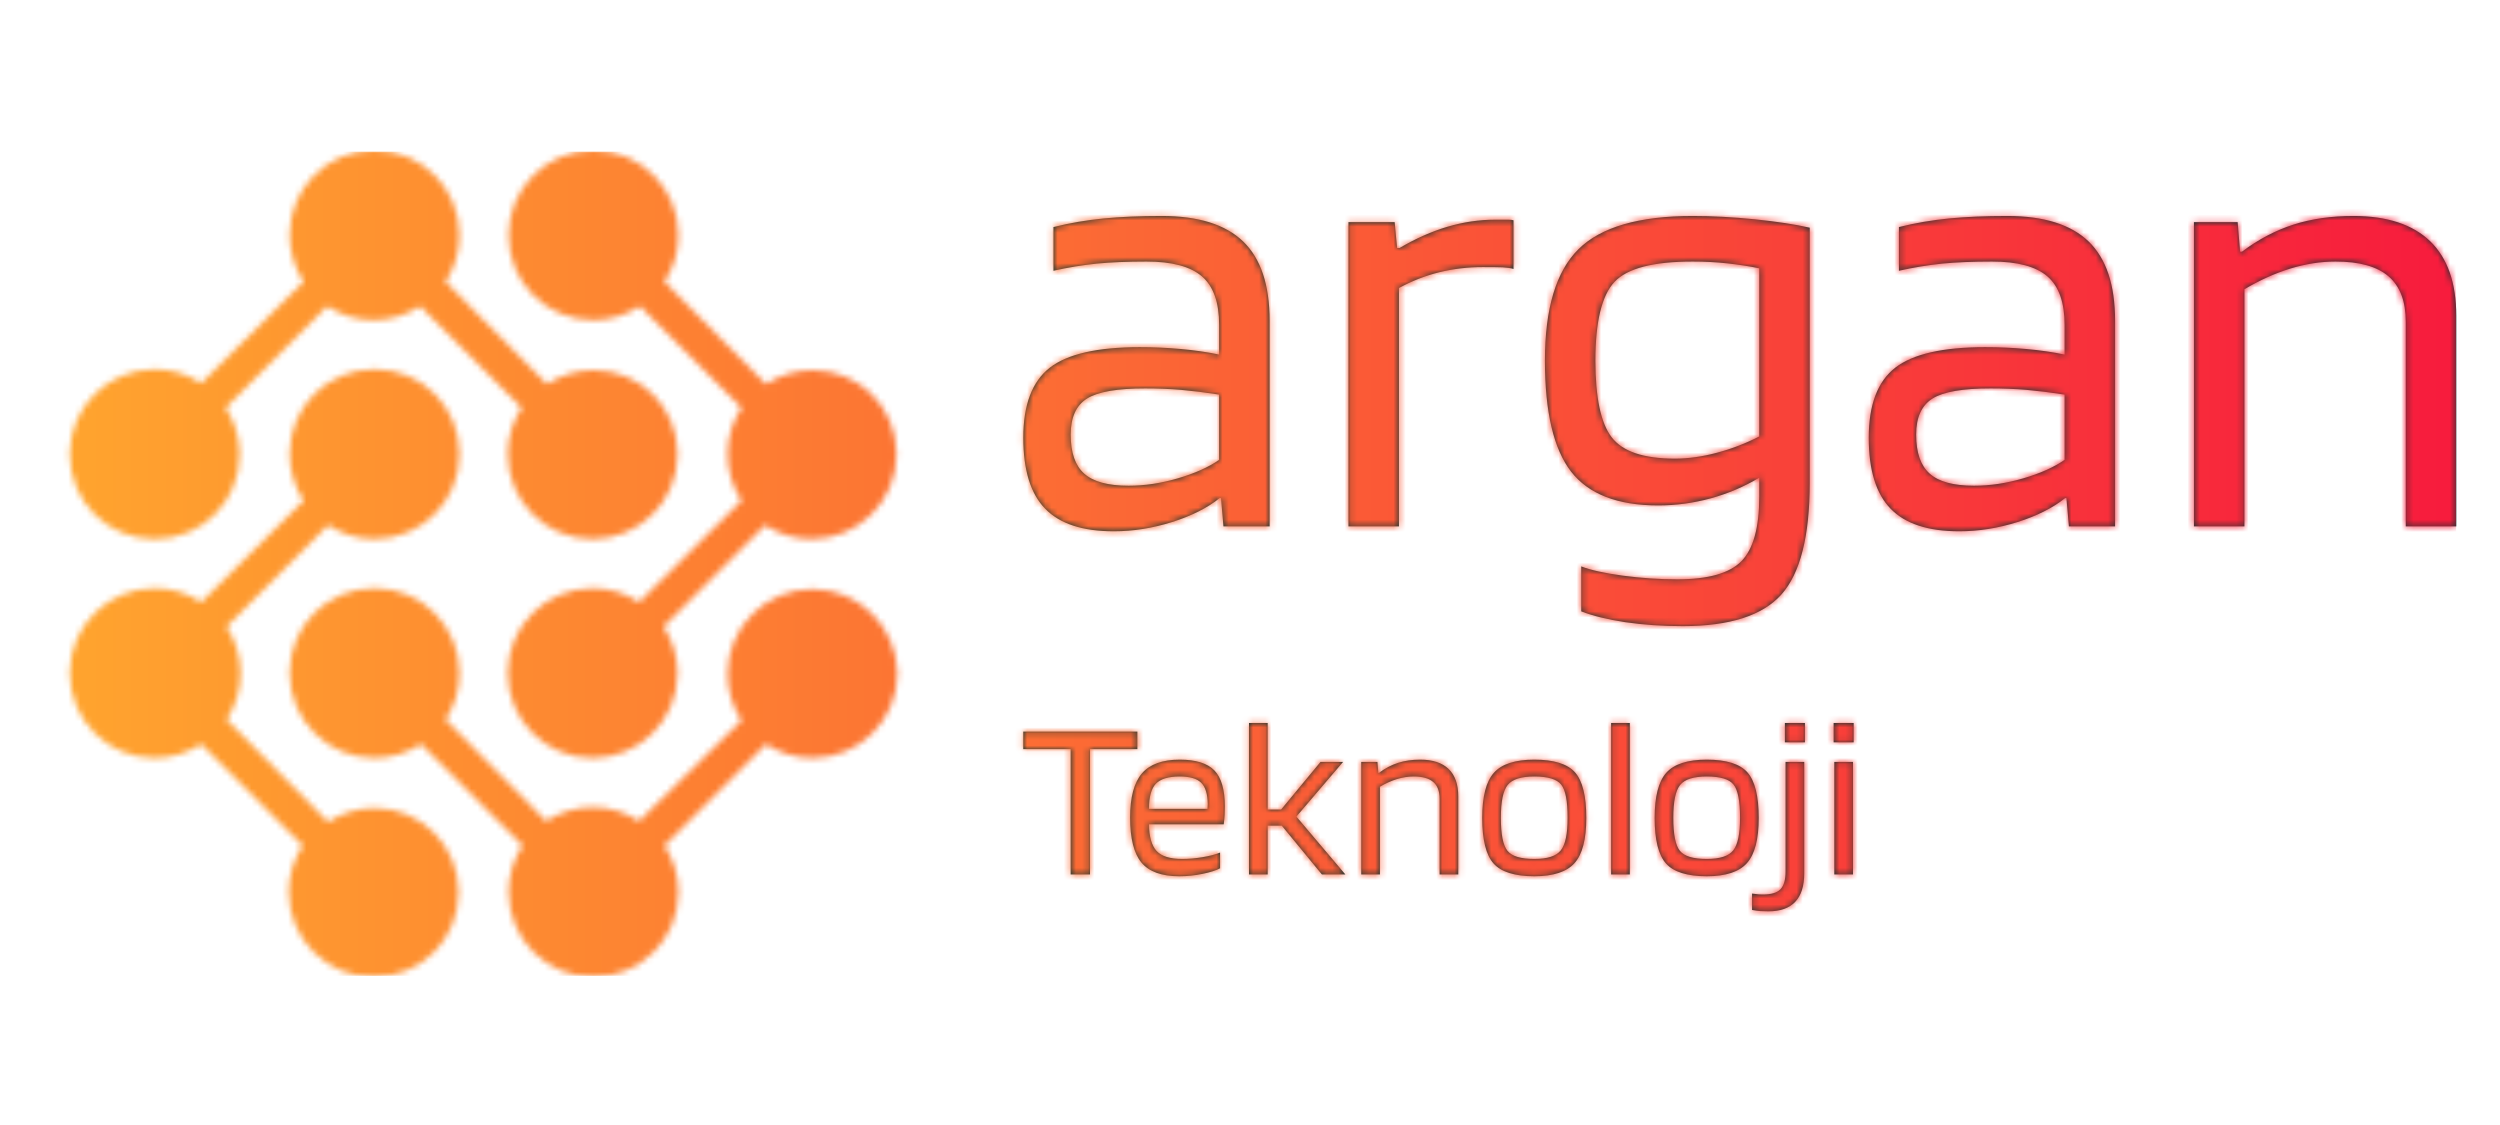
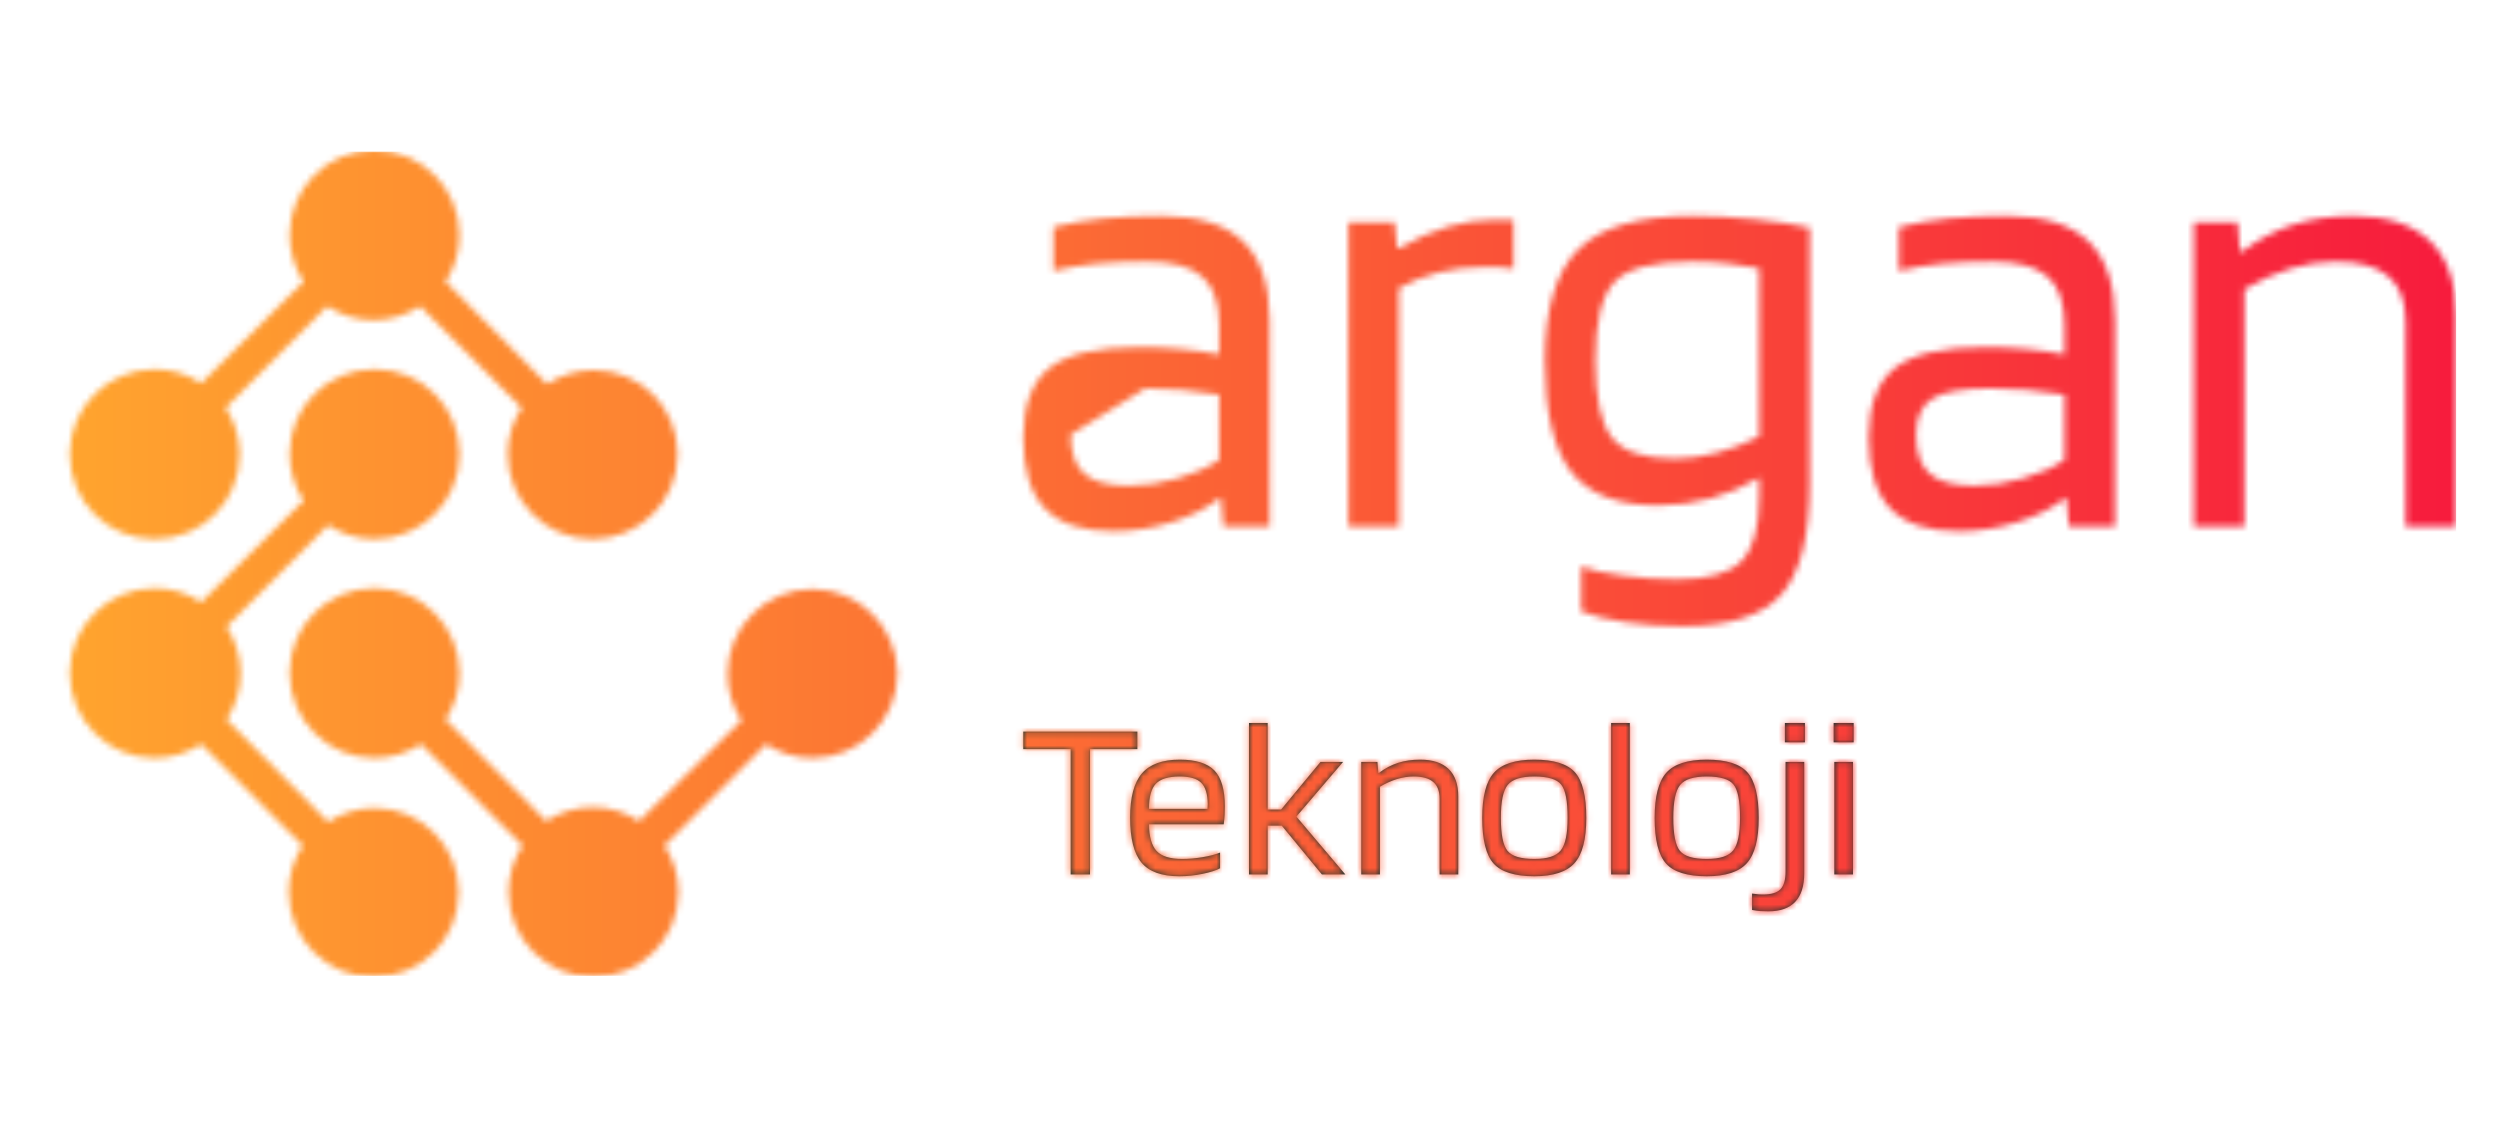
<svg xmlns="http://www.w3.org/2000/svg" version="1.1" width="1000" height="450" viewBox="0 0 1000 450">
  <g transform="matrix(0.97,0,0,0.97,14.412,60.562)">
    <svg viewBox="0 0 396 135" data-background-color="#ffffff" preserveAspectRatio="xMidYMid meet" height="340" width="1000">
      <g id="tight-bounds" transform="matrix(1,0,0,1,0.24,-0.189)">
        <svg viewBox="0 0 395.52 135.379" height="135.379" width="395.52">
          <g>
            <svg viewBox="0 0 666.675 228.19" height="135.379" width="395.52">
              <g transform="matrix(1,0,0,1,271.155,18.138)">
                <svg viewBox="0 0 395.52 191.913" height="191.913" width="395.52">
                  <g id="textblocktransform">
                    <svg viewBox="0 0 395.52 191.913" height="191.913" width="395.52" id="textblock">
                      <g>
                        <svg viewBox="0 0 395.52 113.2" height="113.2" width="395.52">
                          <g transform="matrix(1,0,0,1,0,0)">
                            <svg width="395.52" viewBox="1.55 -25.2 116.34 33.3" height="113.2" data-palette-color="#003231">
-                               <path d="M8.9 0.4L8.9 0.4Q5.1 0.4 3.33-1.43 1.55-3.25 1.55-7.2L1.55-7.2Q1.55-11.2 3.7-12.88 5.85-14.55 11-14.55L11-14.55Q12.7-14.55 14.35-14.4 16-14.25 17.45-13.95L17.45-13.95 17.45-16.35Q17.45-19.1 16.05-20.3 14.65-21.5 11.55-21.5L11.55-21.5Q9.25-21.5 7.5-21.33 5.75-21.15 4-20.75L4-20.75 4-24.3Q6-24.8 8.08-25 10.15-25.2 12.8-25.2L12.8-25.2Q17.25-25.2 19.4-23.13 21.55-21.05 21.55-16.7L21.55-16.7 21.55 0 17.8 0 17.6-2.3 17.5-2.3Q16-1.1 13.63-0.35 11.25 0.4 8.9 0.4ZM11.45-11.2L11.45-11.2Q8.05-11.2 6.73-10.38 5.4-9.55 5.4-7.45L5.4-7.45Q5.4-5.25 6.5-4.28 7.6-3.3 10.1-3.3L10.1-3.3Q12.05-3.3 14.1-3.9 16.15-4.5 17.45-5.4L17.45-5.4 17.45-10.7Q15.8-10.95 14.38-11.08 12.95-11.2 11.45-11.2ZM32.05-19.35L32.05 0 27.95 0 27.95-24.7 31.7-24.7 31.9-22.6 32.1-22.6Q34.05-23.75 36-24.33 37.95-24.9 39.85-24.9L39.85-24.9Q40.65-24.9 40.92-24.9 41.2-24.9 41.35-24.85L41.35-24.85 41.35-20.9Q41-21 40.47-21.03 39.95-21.05 38.85-21.05L38.85-21.05Q37.05-21.05 35.32-20.63 33.6-20.2 32.05-19.35L32.05-19.35ZM55.1 8.1L55.1 8.1Q52.6 8.1 50.42 7.78 48.25 7.45 46.85 6.9L46.85 6.9 46.85 3.25Q48 3.7 50.22 4 52.45 4.3 54.65 4.3L54.65 4.3Q58.4 4.3 59.85 2.83 61.3 1.35 61.3-2.4L61.3-2.4 61.3-3.95Q59.45-2.85 57.35-2.27 55.25-1.7 53.1-1.7L53.1-1.7Q48.15-1.7 46.02-4.45 43.9-7.2 43.9-13.45L43.9-13.45Q43.9-19.8 46.62-22.5 49.35-25.2 55.9-25.2L55.9-25.2Q58.25-25.2 60.95-24.93 63.65-24.65 65.4-24.25L65.4-24.25 65.4-3.55Q65.4 2.95 63.1 5.53 60.8 8.1 55.1 8.1ZM55.9-21.5L55.9-21.5Q51.1-21.5 49.55-19.85 48-18.2 48-13.45L48-13.45Q48-8.95 49.32-7.23 50.65-5.5 54.45-5.5L54.45-5.5Q56.1-5.5 57.87-5.98 59.65-6.45 61.3-7.3L61.3-7.3 61.3-20.95Q60.1-21.2 58.72-21.35 57.35-21.5 55.9-21.5ZM77.54 0.4L77.54 0.4Q73.74 0.4 71.97-1.43 70.19-3.25 70.19-7.2L70.19-7.2Q70.19-11.2 72.34-12.88 74.49-14.55 79.64-14.55L79.64-14.55Q81.34-14.55 82.99-14.4 84.64-14.25 86.09-13.95L86.09-13.95 86.09-16.35Q86.09-19.1 84.69-20.3 83.29-21.5 80.19-21.5L80.19-21.5Q77.89-21.5 76.14-21.33 74.39-21.15 72.64-20.75L72.64-20.75 72.64-24.3Q74.64-24.8 76.72-25 78.79-25.2 81.44-25.2L81.44-25.2Q85.89-25.2 88.04-23.13 90.19-21.05 90.19-16.7L90.19-16.7 90.19 0 86.44 0 86.24-2.3 86.14-2.3Q84.64-1.1 82.27-0.35 79.89 0.4 77.54 0.4ZM80.09-11.2L80.09-11.2Q76.69-11.2 75.37-10.38 74.04-9.55 74.04-7.45L74.04-7.45Q74.04-5.25 75.14-4.28 76.24-3.3 78.74-3.3L78.74-3.3Q80.69-3.3 82.74-3.9 84.79-4.5 86.09-5.4L86.09-5.4 86.09-10.7Q84.44-10.95 83.02-11.08 81.59-11.2 80.09-11.2ZM100.69-19.25L100.69 0 96.59 0 96.59-24.7 100.14-24.7 100.34-22.3 100.49-22.3Q102.49-23.8 104.67-24.5 106.84-25.2 109.54-25.2L109.54-25.2Q113.64-25.2 115.77-23.15 117.89-21.1 117.89-17.1L117.89-17.1 117.89 0 113.79 0 113.79-16.6Q113.79-19.1 112.39-20.3 110.99-21.5 108.09-21.5L108.09-21.5Q106.29-21.5 104.42-20.93 102.54-20.35 100.69-19.25L100.69-19.25Z" opacity="1" transform="matrix(1,0,0,1,0,0)" fill="#003231" class="wordmark-text-0" data-fill-palette-color="primary" id="text-0" />
-                             </svg>
+                               </svg>
                          </g>
                        </svg>
                      </g>
                      <g transform="matrix(1,0,0,1,0,139.924)">
                        <svg viewBox="0 0 229.204 51.989" height="51.989" width="229.204">
                          <g transform="matrix(1,0,0,1,0,0)">
                            <svg width="229.204" viewBox="0.75 -33.25 182.28 41.35" height="51.989" data-palette-color="#003231">
                              <path d="M0.75-31.35L25.8-31.35 25.8-27.5 15.4-27.5 15.4 0 11.15 0 11.15-27.5 0.75-27.5 0.75-31.35ZM43.95-4.8L43.95-4.8 43.95-1.35Q42.65-0.65 40.12-0.13 37.6 0.4 35 0.4L35 0.4Q29.2 0.4 26.7-2.6 24.2-5.6 24.2-12.5L24.2-12.5Q24.2-19.15 26.8-22.18 29.4-25.2 35.1-25.2L35.1-25.2Q40.4-25.2 42.7-22.83 45-20.45 45-14.9L45-14.9Q45-13.9 44.95-13.05 44.9-12.2 44.75-11L44.75-11 28.35-11Q28.4-6.9 30.02-5.15 31.65-3.4 35.65-3.4L35.65-3.4Q37.8-3.4 40.15-3.8 42.5-4.2 43.95-4.8ZM41.25-15.45L41.25-15.45Q41.2-18.75 39.8-20.13 38.4-21.5 35.1-21.5L35.1-21.5Q31.4-21.5 29.87-19.93 28.35-18.35 28.35-14.4L28.35-14.4 41.2-14.4Q41.2-14.5 41.22-14.88 41.25-15.25 41.25-15.45ZM57.5-10.7L54.4-10.7 54.4 0 50.3 0 50.3-33.25 54.4-33.25 54.4-14.25 57.35-14.25 66-24.7 70.95-24.7 60.7-12.7 71.45 0 66.3 0 57.5-10.7ZM79.04-19.25L79.04 0 74.94 0 74.94-24.7 78.49-24.7 78.69-22.3 78.84-22.3Q80.84-23.8 83.02-24.5 85.19-25.2 87.89-25.2L87.89-25.2Q91.99-25.2 94.12-23.15 96.24-21.1 96.24-17.1L96.24-17.1 96.24 0 92.14 0 92.14-16.6Q92.14-19.1 90.74-20.3 89.34-21.5 86.44-21.5L86.44-21.5Q84.64-21.5 82.77-20.93 80.89-20.35 79.04-19.25L79.04-19.25ZM124.34-12.4L124.34-12.4Q124.34-5.4 121.77-2.5 119.19 0.4 112.94 0.4L112.94 0.4Q106.49 0.4 103.99-2.4 101.49-5.2 101.49-12.4L101.49-12.4Q101.49-19.45 104.07-22.33 106.64-25.2 112.94-25.2L112.94-25.2Q119.39-25.2 121.87-22.4 124.34-19.6 124.34-12.4ZM105.59-12.45L105.59-12.45Q105.59-6.95 107.04-5.18 108.49-3.4 112.94-3.4L112.94-3.4Q117.24-3.4 118.74-5.28 120.24-7.15 120.24-12.45L120.24-12.45Q120.24-17.95 118.82-19.73 117.39-21.5 112.94-21.5L112.94-21.5Q108.59-21.5 107.09-19.65 105.59-17.8 105.59-12.45ZM129.79-33.25L133.89-33.25 133.89 0 129.79 0 129.79-33.25ZM162.19-12.4L162.19-12.4Q162.19-5.4 159.61-2.5 157.04 0.4 150.79 0.4L150.79 0.4Q144.34 0.4 141.84-2.4 139.34-5.2 139.34-12.4L139.34-12.4Q139.34-19.45 141.91-22.33 144.49-25.2 150.79-25.2L150.79-25.2Q157.24-25.2 159.71-22.4 162.19-19.6 162.19-12.4ZM143.44-12.45L143.44-12.45Q143.44-6.95 144.89-5.18 146.34-3.4 150.79-3.4L150.79-3.4Q155.09-3.4 156.59-5.28 158.09-7.15 158.09-12.45L158.09-12.45Q158.09-17.95 156.66-19.73 155.24-21.5 150.79-21.5L150.79-21.5Q146.44-21.5 144.94-19.65 143.44-17.8 143.44-12.45ZM172.33-33.25L172.33-29 167.93-29 167.93-33.25 172.33-33.25ZM164.33 8.1L164.33 8.1Q163.38 8.1 162.61 8.05 161.83 8 160.73 7.8L160.73 7.8 160.73 4.2Q161.78 4.35 162.26 4.38 162.73 4.4 163.13 4.4L163.13 4.4Q165.83 4.4 166.96 3.25 168.08 2.1 168.08-0.7L168.08-0.7 168.08-24.7 172.18-24.7 172.18-0.25Q172.18 3.9 170.21 6 168.23 8.1 164.33 8.1ZM183.03-33.25L183.03-29 178.63-29 178.63-33.25 183.03-33.25ZM182.88-24.7L182.88 0 178.78 0 178.78-24.7 182.88-24.7Z" opacity="1" transform="matrix(1,0,0,1,0,0)" fill="#003231" class="slogan-text-1" data-fill-palette-color="secondary" id="text-1" />
                            </svg>
                          </g>
                        </svg>
                      </g>
                    </svg>
                  </g>
                </svg>
              </g>
              <g>
                <svg viewBox="0 0 244.431 228.19" height="228.19" width="244.431">
                  <g>
                    <svg version="1.1" x="8" y="0" viewBox="3.4 2.4 94.5 94.4" style="enable-background:new 0 0 100 100;" xml:space="preserve" height="228.19" width="228.431" class="icon-icon-0" data-fill-palette-color="accent" id="icon-0" />
                  </g>
                </svg>
              </g>
            </svg>
          </g>
          <defs />
          <mask id="a679b57c-fb25-4e80-b526-cec15904b4da">
            <g id="SvgjsG1005">
              <svg viewBox="0 0 395.52 135.379" height="135.379" width="395.52">
                <g>
                  <svg viewBox="0 0 666.675 228.19" height="135.379" width="395.52">
                    <g transform="matrix(1,0,0,1,271.155,18.138)">
                      <svg viewBox="0 0 395.52 191.913" height="191.913" width="395.52">
                        <g id="SvgjsG1004">
                          <svg viewBox="0 0 395.52 191.913" height="191.913" width="395.52" id="SvgjsSvg1003">
                            <g>
                              <svg viewBox="0 0 395.52 113.2" height="113.2" width="395.52">
                                <g transform="matrix(1,0,0,1,0,0)">
                                  <svg width="395.52" viewBox="1.55 -25.2 116.34 33.3" height="113.2" data-palette-color="#003231">
-                                     <path d="M8.9 0.4L8.9 0.4Q5.1 0.4 3.33-1.43 1.55-3.25 1.55-7.2L1.55-7.2Q1.55-11.2 3.7-12.88 5.85-14.55 11-14.55L11-14.55Q12.7-14.55 14.35-14.4 16-14.25 17.45-13.95L17.45-13.95 17.45-16.35Q17.45-19.1 16.05-20.3 14.65-21.5 11.55-21.5L11.55-21.5Q9.25-21.5 7.5-21.33 5.75-21.15 4-20.75L4-20.75 4-24.3Q6-24.8 8.08-25 10.15-25.2 12.8-25.2L12.8-25.2Q17.25-25.2 19.4-23.13 21.55-21.05 21.55-16.7L21.55-16.7 21.55 0 17.8 0 17.6-2.3 17.5-2.3Q16-1.1 13.63-0.35 11.25 0.4 8.9 0.4ZM11.45-11.2L11.45-11.2Q8.05-11.2 6.73-10.38 5.4-9.55 5.4-7.45L5.4-7.45Q5.4-5.25 6.5-4.28 7.6-3.3 10.1-3.3L10.1-3.3Q12.05-3.3 14.1-3.9 16.15-4.5 17.45-5.4L17.45-5.4 17.45-10.7Q15.8-10.95 14.38-11.08 12.95-11.2 11.45-11.2ZM32.05-19.35L32.05 0 27.95 0 27.95-24.7 31.7-24.7 31.9-22.6 32.1-22.6Q34.05-23.75 36-24.33 37.95-24.9 39.85-24.9L39.85-24.9Q40.65-24.9 40.92-24.9 41.2-24.9 41.35-24.85L41.35-24.85 41.35-20.9Q41-21 40.47-21.03 39.95-21.05 38.85-21.05L38.85-21.05Q37.05-21.05 35.32-20.63 33.6-20.2 32.05-19.35L32.05-19.35ZM55.1 8.1L55.1 8.1Q52.6 8.1 50.42 7.78 48.25 7.45 46.85 6.9L46.85 6.9 46.85 3.25Q48 3.7 50.22 4 52.45 4.3 54.65 4.3L54.65 4.3Q58.4 4.3 59.85 2.83 61.3 1.35 61.3-2.4L61.3-2.4 61.3-3.95Q59.45-2.85 57.35-2.27 55.25-1.7 53.1-1.7L53.1-1.7Q48.15-1.7 46.02-4.45 43.9-7.2 43.9-13.45L43.9-13.45Q43.9-19.8 46.62-22.5 49.35-25.2 55.9-25.2L55.9-25.2Q58.25-25.2 60.95-24.93 63.65-24.65 65.4-24.25L65.4-24.25 65.4-3.55Q65.4 2.95 63.1 5.53 60.8 8.1 55.1 8.1ZM55.9-21.5L55.9-21.5Q51.1-21.5 49.55-19.85 48-18.2 48-13.45L48-13.45Q48-8.95 49.32-7.23 50.65-5.5 54.45-5.5L54.45-5.5Q56.1-5.5 57.87-5.98 59.65-6.45 61.3-7.3L61.3-7.3 61.3-20.95Q60.1-21.2 58.72-21.35 57.35-21.5 55.9-21.5ZM77.54 0.4L77.54 0.4Q73.74 0.4 71.97-1.43 70.19-3.25 70.19-7.2L70.19-7.2Q70.19-11.2 72.34-12.88 74.49-14.55 79.64-14.55L79.64-14.55Q81.34-14.55 82.99-14.4 84.64-14.25 86.09-13.95L86.09-13.95 86.09-16.35Q86.09-19.1 84.69-20.3 83.29-21.5 80.19-21.5L80.19-21.5Q77.89-21.5 76.14-21.33 74.39-21.15 72.64-20.75L72.64-20.75 72.64-24.3Q74.64-24.8 76.72-25 78.79-25.2 81.44-25.2L81.44-25.2Q85.89-25.2 88.04-23.13 90.19-21.05 90.19-16.7L90.19-16.7 90.19 0 86.44 0 86.24-2.3 86.14-2.3Q84.64-1.1 82.27-0.35 79.89 0.4 77.54 0.4ZM80.09-11.2L80.09-11.2Q76.69-11.2 75.37-10.38 74.04-9.55 74.04-7.45L74.04-7.45Q74.04-5.25 75.14-4.28 76.24-3.3 78.74-3.3L78.74-3.3Q80.69-3.3 82.74-3.9 84.79-4.5 86.09-5.4L86.09-5.4 86.09-10.7Q84.44-10.95 83.02-11.08 81.59-11.2 80.09-11.2ZM100.69-19.25L100.69 0 96.59 0 96.59-24.7 100.14-24.7 100.34-22.3 100.49-22.3Q102.49-23.8 104.67-24.5 106.84-25.2 109.54-25.2L109.54-25.2Q113.64-25.2 115.77-23.15 117.89-21.1 117.89-17.1L117.89-17.1 117.89 0 113.79 0 113.79-16.6Q113.79-19.1 112.39-20.3 110.99-21.5 108.09-21.5L108.09-21.5Q106.29-21.5 104.42-20.93 102.54-20.35 100.69-19.25L100.69-19.25Z" opacity="1" transform="matrix(1,0,0,1,0,0)" fill="black" class="wordmark-text-0" id="SvgjsPath1002" />
+                                     <path d="M8.9 0.4L8.9 0.4Q5.1 0.4 3.33-1.43 1.55-3.25 1.55-7.2L1.55-7.2Q1.55-11.2 3.7-12.88 5.85-14.55 11-14.55L11-14.55Q12.7-14.55 14.35-14.4 16-14.25 17.45-13.95L17.45-13.95 17.45-16.35Q17.45-19.1 16.05-20.3 14.65-21.5 11.55-21.5L11.55-21.5Q9.25-21.5 7.5-21.33 5.75-21.15 4-20.75L4-20.75 4-24.3Q6-24.8 8.08-25 10.15-25.2 12.8-25.2L12.8-25.2Q17.25-25.2 19.4-23.13 21.55-21.05 21.55-16.7L21.55-16.7 21.55 0 17.8 0 17.6-2.3 17.5-2.3Q16-1.1 13.63-0.35 11.25 0.4 8.9 0.4ZM11.45-11.2L11.45-11.2L5.4-7.45Q5.4-5.25 6.5-4.28 7.6-3.3 10.1-3.3L10.1-3.3Q12.05-3.3 14.1-3.9 16.15-4.5 17.45-5.4L17.45-5.4 17.45-10.7Q15.8-10.95 14.38-11.08 12.95-11.2 11.45-11.2ZM32.05-19.35L32.05 0 27.95 0 27.95-24.7 31.7-24.7 31.9-22.6 32.1-22.6Q34.05-23.75 36-24.33 37.95-24.9 39.85-24.9L39.85-24.9Q40.65-24.9 40.92-24.9 41.2-24.9 41.35-24.85L41.35-24.85 41.35-20.9Q41-21 40.47-21.03 39.95-21.05 38.85-21.05L38.85-21.05Q37.05-21.05 35.32-20.63 33.6-20.2 32.05-19.35L32.05-19.35ZM55.1 8.1L55.1 8.1Q52.6 8.1 50.42 7.78 48.25 7.45 46.85 6.9L46.85 6.9 46.85 3.25Q48 3.7 50.22 4 52.45 4.3 54.65 4.3L54.65 4.3Q58.4 4.3 59.85 2.83 61.3 1.35 61.3-2.4L61.3-2.4 61.3-3.95Q59.45-2.85 57.35-2.27 55.25-1.7 53.1-1.7L53.1-1.7Q48.15-1.7 46.02-4.45 43.9-7.2 43.9-13.45L43.9-13.45Q43.9-19.8 46.62-22.5 49.35-25.2 55.9-25.2L55.9-25.2Q58.25-25.2 60.95-24.93 63.65-24.65 65.4-24.25L65.4-24.25 65.4-3.55Q65.4 2.95 63.1 5.53 60.8 8.1 55.1 8.1ZM55.9-21.5L55.9-21.5Q51.1-21.5 49.55-19.85 48-18.2 48-13.45L48-13.45Q48-8.95 49.32-7.23 50.65-5.5 54.45-5.5L54.45-5.5Q56.1-5.5 57.87-5.98 59.65-6.45 61.3-7.3L61.3-7.3 61.3-20.95Q60.1-21.2 58.72-21.35 57.35-21.5 55.9-21.5ZM77.54 0.4L77.54 0.4Q73.74 0.4 71.97-1.43 70.19-3.25 70.19-7.2L70.19-7.2Q70.19-11.2 72.34-12.88 74.49-14.55 79.64-14.55L79.64-14.55Q81.34-14.55 82.99-14.4 84.64-14.25 86.09-13.95L86.09-13.95 86.09-16.35Q86.09-19.1 84.69-20.3 83.29-21.5 80.19-21.5L80.19-21.5Q77.89-21.5 76.14-21.33 74.39-21.15 72.64-20.75L72.64-20.75 72.64-24.3Q74.64-24.8 76.72-25 78.79-25.2 81.44-25.2L81.44-25.2Q85.89-25.2 88.04-23.13 90.19-21.05 90.19-16.7L90.19-16.7 90.19 0 86.44 0 86.24-2.3 86.14-2.3Q84.64-1.1 82.27-0.35 79.89 0.4 77.54 0.4ZM80.09-11.2L80.09-11.2Q76.69-11.2 75.37-10.38 74.04-9.55 74.04-7.45L74.04-7.45Q74.04-5.25 75.14-4.28 76.24-3.3 78.74-3.3L78.74-3.3Q80.69-3.3 82.74-3.9 84.79-4.5 86.09-5.4L86.09-5.4 86.09-10.7Q84.44-10.95 83.02-11.08 81.59-11.2 80.09-11.2ZM100.69-19.25L100.69 0 96.59 0 96.59-24.7 100.14-24.7 100.34-22.3 100.49-22.3Q102.49-23.8 104.67-24.5 106.84-25.2 109.54-25.2L109.54-25.2Q113.64-25.2 115.77-23.15 117.89-21.1 117.89-17.1L117.89-17.1 117.89 0 113.79 0 113.79-16.6Q113.79-19.1 112.39-20.3 110.99-21.5 108.09-21.5L108.09-21.5Q106.29-21.5 104.42-20.93 102.54-20.35 100.69-19.25L100.69-19.25Z" opacity="1" transform="matrix(1,0,0,1,0,0)" fill="black" class="wordmark-text-0" id="SvgjsPath1002" />
                                  </svg>
                                </g>
                              </svg>
                            </g>
                            <g transform="matrix(1,0,0,1,0,139.924)">
                              <svg viewBox="0 0 229.204 51.989" height="51.989" width="229.204">
                                <g transform="matrix(1,0,0,1,0,0)">
                                  <svg width="229.204" viewBox="0.75 -33.25 182.28 41.35" height="51.989" data-palette-color="#003231">
                                    <path d="M0.75-31.35L25.8-31.35 25.8-27.5 15.4-27.5 15.4 0 11.15 0 11.15-27.5 0.75-27.5 0.75-31.35ZM43.95-4.8L43.95-4.8 43.95-1.35Q42.65-0.65 40.12-0.13 37.6 0.4 35 0.4L35 0.4Q29.2 0.4 26.7-2.6 24.2-5.6 24.2-12.5L24.2-12.5Q24.2-19.15 26.8-22.18 29.4-25.2 35.1-25.2L35.1-25.2Q40.4-25.2 42.7-22.83 45-20.45 45-14.9L45-14.9Q45-13.9 44.95-13.05 44.9-12.2 44.75-11L44.75-11 28.35-11Q28.4-6.9 30.02-5.15 31.65-3.4 35.65-3.4L35.65-3.4Q37.8-3.4 40.15-3.8 42.5-4.2 43.95-4.8ZM41.25-15.45L41.25-15.45Q41.2-18.75 39.8-20.13 38.4-21.5 35.1-21.5L35.1-21.5Q31.4-21.5 29.87-19.93 28.35-18.35 28.35-14.4L28.35-14.4 41.2-14.4Q41.2-14.5 41.22-14.88 41.25-15.25 41.25-15.45ZM57.5-10.7L54.4-10.7 54.4 0 50.3 0 50.3-33.25 54.4-33.25 54.4-14.25 57.35-14.25 66-24.7 70.95-24.7 60.7-12.7 71.45 0 66.3 0 57.5-10.7ZM79.04-19.25L79.04 0 74.94 0 74.94-24.7 78.49-24.7 78.69-22.3 78.84-22.3Q80.84-23.8 83.02-24.5 85.19-25.2 87.89-25.2L87.89-25.2Q91.99-25.2 94.12-23.15 96.24-21.1 96.24-17.1L96.24-17.1 96.24 0 92.14 0 92.14-16.6Q92.14-19.1 90.74-20.3 89.34-21.5 86.44-21.5L86.44-21.5Q84.64-21.5 82.77-20.93 80.89-20.35 79.04-19.25L79.04-19.25ZM124.34-12.4L124.34-12.4Q124.34-5.4 121.77-2.5 119.19 0.4 112.94 0.4L112.94 0.4Q106.49 0.4 103.99-2.4 101.49-5.2 101.49-12.4L101.49-12.4Q101.49-19.45 104.07-22.33 106.64-25.2 112.94-25.2L112.94-25.2Q119.39-25.2 121.87-22.4 124.34-19.6 124.34-12.4ZM105.59-12.45L105.59-12.45Q105.59-6.95 107.04-5.18 108.49-3.4 112.94-3.4L112.94-3.4Q117.24-3.4 118.74-5.28 120.24-7.15 120.24-12.45L120.24-12.45Q120.24-17.95 118.82-19.73 117.39-21.5 112.94-21.5L112.94-21.5Q108.59-21.5 107.09-19.65 105.59-17.8 105.59-12.45ZM129.79-33.25L133.89-33.25 133.89 0 129.79 0 129.79-33.25ZM162.19-12.4L162.19-12.4Q162.19-5.4 159.61-2.5 157.04 0.4 150.79 0.4L150.79 0.4Q144.34 0.4 141.84-2.4 139.34-5.2 139.34-12.4L139.34-12.4Q139.34-19.45 141.91-22.33 144.49-25.2 150.79-25.2L150.79-25.2Q157.24-25.2 159.71-22.4 162.19-19.6 162.19-12.4ZM143.44-12.45L143.44-12.45Q143.44-6.95 144.89-5.18 146.34-3.4 150.79-3.4L150.79-3.4Q155.09-3.4 156.59-5.28 158.09-7.15 158.09-12.45L158.09-12.45Q158.09-17.95 156.66-19.73 155.24-21.5 150.79-21.5L150.79-21.5Q146.44-21.5 144.94-19.65 143.44-17.8 143.44-12.45ZM172.33-33.25L172.33-29 167.93-29 167.93-33.25 172.33-33.25ZM164.33 8.1L164.33 8.1Q163.38 8.1 162.61 8.05 161.83 8 160.73 7.8L160.73 7.8 160.73 4.2Q161.78 4.35 162.26 4.38 162.73 4.4 163.13 4.4L163.13 4.4Q165.83 4.4 166.96 3.25 168.08 2.1 168.08-0.7L168.08-0.7 168.08-24.7 172.18-24.7 172.18-0.25Q172.18 3.9 170.21 6 168.23 8.1 164.33 8.1ZM183.03-33.25L183.03-29 178.63-29 178.63-33.25 183.03-33.25ZM182.88-24.7L182.88 0 178.78 0 178.78-24.7 182.88-24.7Z" opacity="1" transform="matrix(1,0,0,1,0,0)" fill="black" class="slogan-text-1" id="SvgjsPath1001" />
                                  </svg>
                                </g>
                              </svg>
                            </g>
                          </svg>
                        </g>
                      </svg>
                    </g>
                    <g>
                      <svg viewBox="0 0 244.431 228.19" height="228.19" width="244.431">
                        <g>
                          <svg version="1.1" x="8" y="0" viewBox="3.4 2.4 94.5 94.4" style="enable-background:new 0 0 100 100;" xml:space="preserve" height="228.19" width="228.431" class="icon-icon-0" data-fill-palette-color="accent" id="SvgjsSvg1000">
                            <path d="M63.2 27.5c-1.9 0-3.8 0.6-5.3 1.6L46.3 17.4c1-1.5 1.6-3.3 1.6-5.3 0-5.3-4.3-9.7-9.7-9.7s-9.7 4.3-9.7 9.7c0 1.9 0.6 3.8 1.6 5.3L18.4 29c-1.5-1-3.3-1.6-5.3-1.6-5.3 0-9.7 4.3-9.7 9.7s4.3 9.7 9.7 9.7 9.7-4.3 9.7-9.7c0-1.9-0.6-3.8-1.6-5.3l11.6-11.6c1.5 1 3.3 1.6 5.3 1.6 1.9 0 3.8-0.6 5.3-1.6L55 31.8c-1 1.5-1.6 3.3-1.6 5.3 0 5.3 4.3 9.7 9.7 9.7 5.3 0 9.7-4.3 9.7-9.7S68.5 27.5 63.2 27.5z" fill="white" />
                            <path d="M88.2 52.5c-5.3 0-9.7 4.3-9.7 9.7 0 1.9 0.6 3.8 1.6 5.3L68.4 79c-1.5-1-3.3-1.6-5.3-1.6-1.9 0-3.8 0.6-5.3 1.6L46.3 67.4c1-1.5 1.6-3.3 1.6-5.3 0-5.3-4.3-9.7-9.7-9.7s-9.7 4.3-9.7 9.7c0 5.3 4.3 9.7 9.7 9.7 1.9 0 3.8-0.6 5.3-1.6l11.6 11.6c-1 1.5-1.6 3.3-1.6 5.3 0 5.3 4.3 9.7 9.7 9.7 5.3 0 9.7-4.3 9.7-9.7 0-1.9-0.6-3.8-1.6-5.3l11.6-11.6c1.5 1 3.3 1.6 5.3 1.6 5.3 0 9.7-4.3 9.7-9.7C97.8 56.8 93.5 52.5 88.2 52.5z" fill="white" />
                            <path d="M38.2 77.5c-1.9 0-3.8 0.6-5.3 1.6L21.3 67.4c1-1.5 1.6-3.3 1.6-5.3 0-1.9-0.6-3.8-1.6-5.3l11.6-11.6c1.5 1 3.3 1.6 5.3 1.6 5.3 0 9.7-4.3 9.7-9.7s-4.3-9.7-9.7-9.7-9.7 4.3-9.7 9.7c0 1.9 0.6 3.8 1.6 5.3L18.4 54c-1.5-1-3.3-1.6-5.3-1.6-5.3 0-9.7 4.3-9.7 9.7 0 5.3 4.3 9.7 9.7 9.7 1.9 0 3.8-0.6 5.3-1.6L30 81.8c-1 1.5-1.6 3.3-1.6 5.3 0 5.3 4.3 9.7 9.7 9.7s9.7-4.3 9.7-9.7C47.8 81.8 43.5 77.5 38.2 77.5z" fill="white" />
-                             <path d="M88.2 27.5c-1.9 0-3.8 0.6-5.3 1.6L71.3 17.4c1-1.5 1.6-3.3 1.6-5.3 0-5.3-4.3-9.7-9.7-9.7-5.3 0-9.7 4.3-9.7 9.7s4.3 9.7 9.7 9.7c1.9 0 3.8-0.6 5.3-1.6l11.6 11.6c-1 1.5-1.6 3.3-1.6 5.3 0 1.9 0.6 3.8 1.6 5.3L68.4 54c-1.5-1-3.3-1.6-5.3-1.6-5.3 0-9.7 4.3-9.7 9.7 0 5.3 4.3 9.7 9.7 9.7 5.3 0 9.7-4.3 9.7-9.7 0-1.9-0.6-3.8-1.6-5.3l11.6-11.6c1.5 1 3.3 1.6 5.3 1.6 5.3 0 9.7-4.3 9.7-9.7S93.5 27.5 88.2 27.5z" fill="white" />
                          </svg>
                        </g>
                      </svg>
                    </g>
                  </svg>
                </g>
                <defs>
                  <mask />
                </defs>
              </svg>
              <rect width="395.52" height="135.379" fill="black" stroke="none" visibility="hidden" />
            </g>
          </mask>
          <linearGradient x1="0" x2="1" y1="0.5" y2="0.5" id="e18e30df-2600-4e7d-a994-62d6ce11ad85">
            <stop stop-color="#ffa62e" offset="0" />
            <stop stop-color="#f71b3d" offset="1" />
          </linearGradient>
          <rect width="395.52" height="135.379" fill="url(#e18e30df-2600-4e7d-a994-62d6ce11ad85)" mask="url(#a679b57c-fb25-4e80-b526-cec15904b4da)" data-fill-palette-color="accent" />
        </svg>
        <rect width="395.52" height="135.379" fill="none" stroke="none" visibility="hidden" />
      </g>
    </svg>
  </g>
</svg>